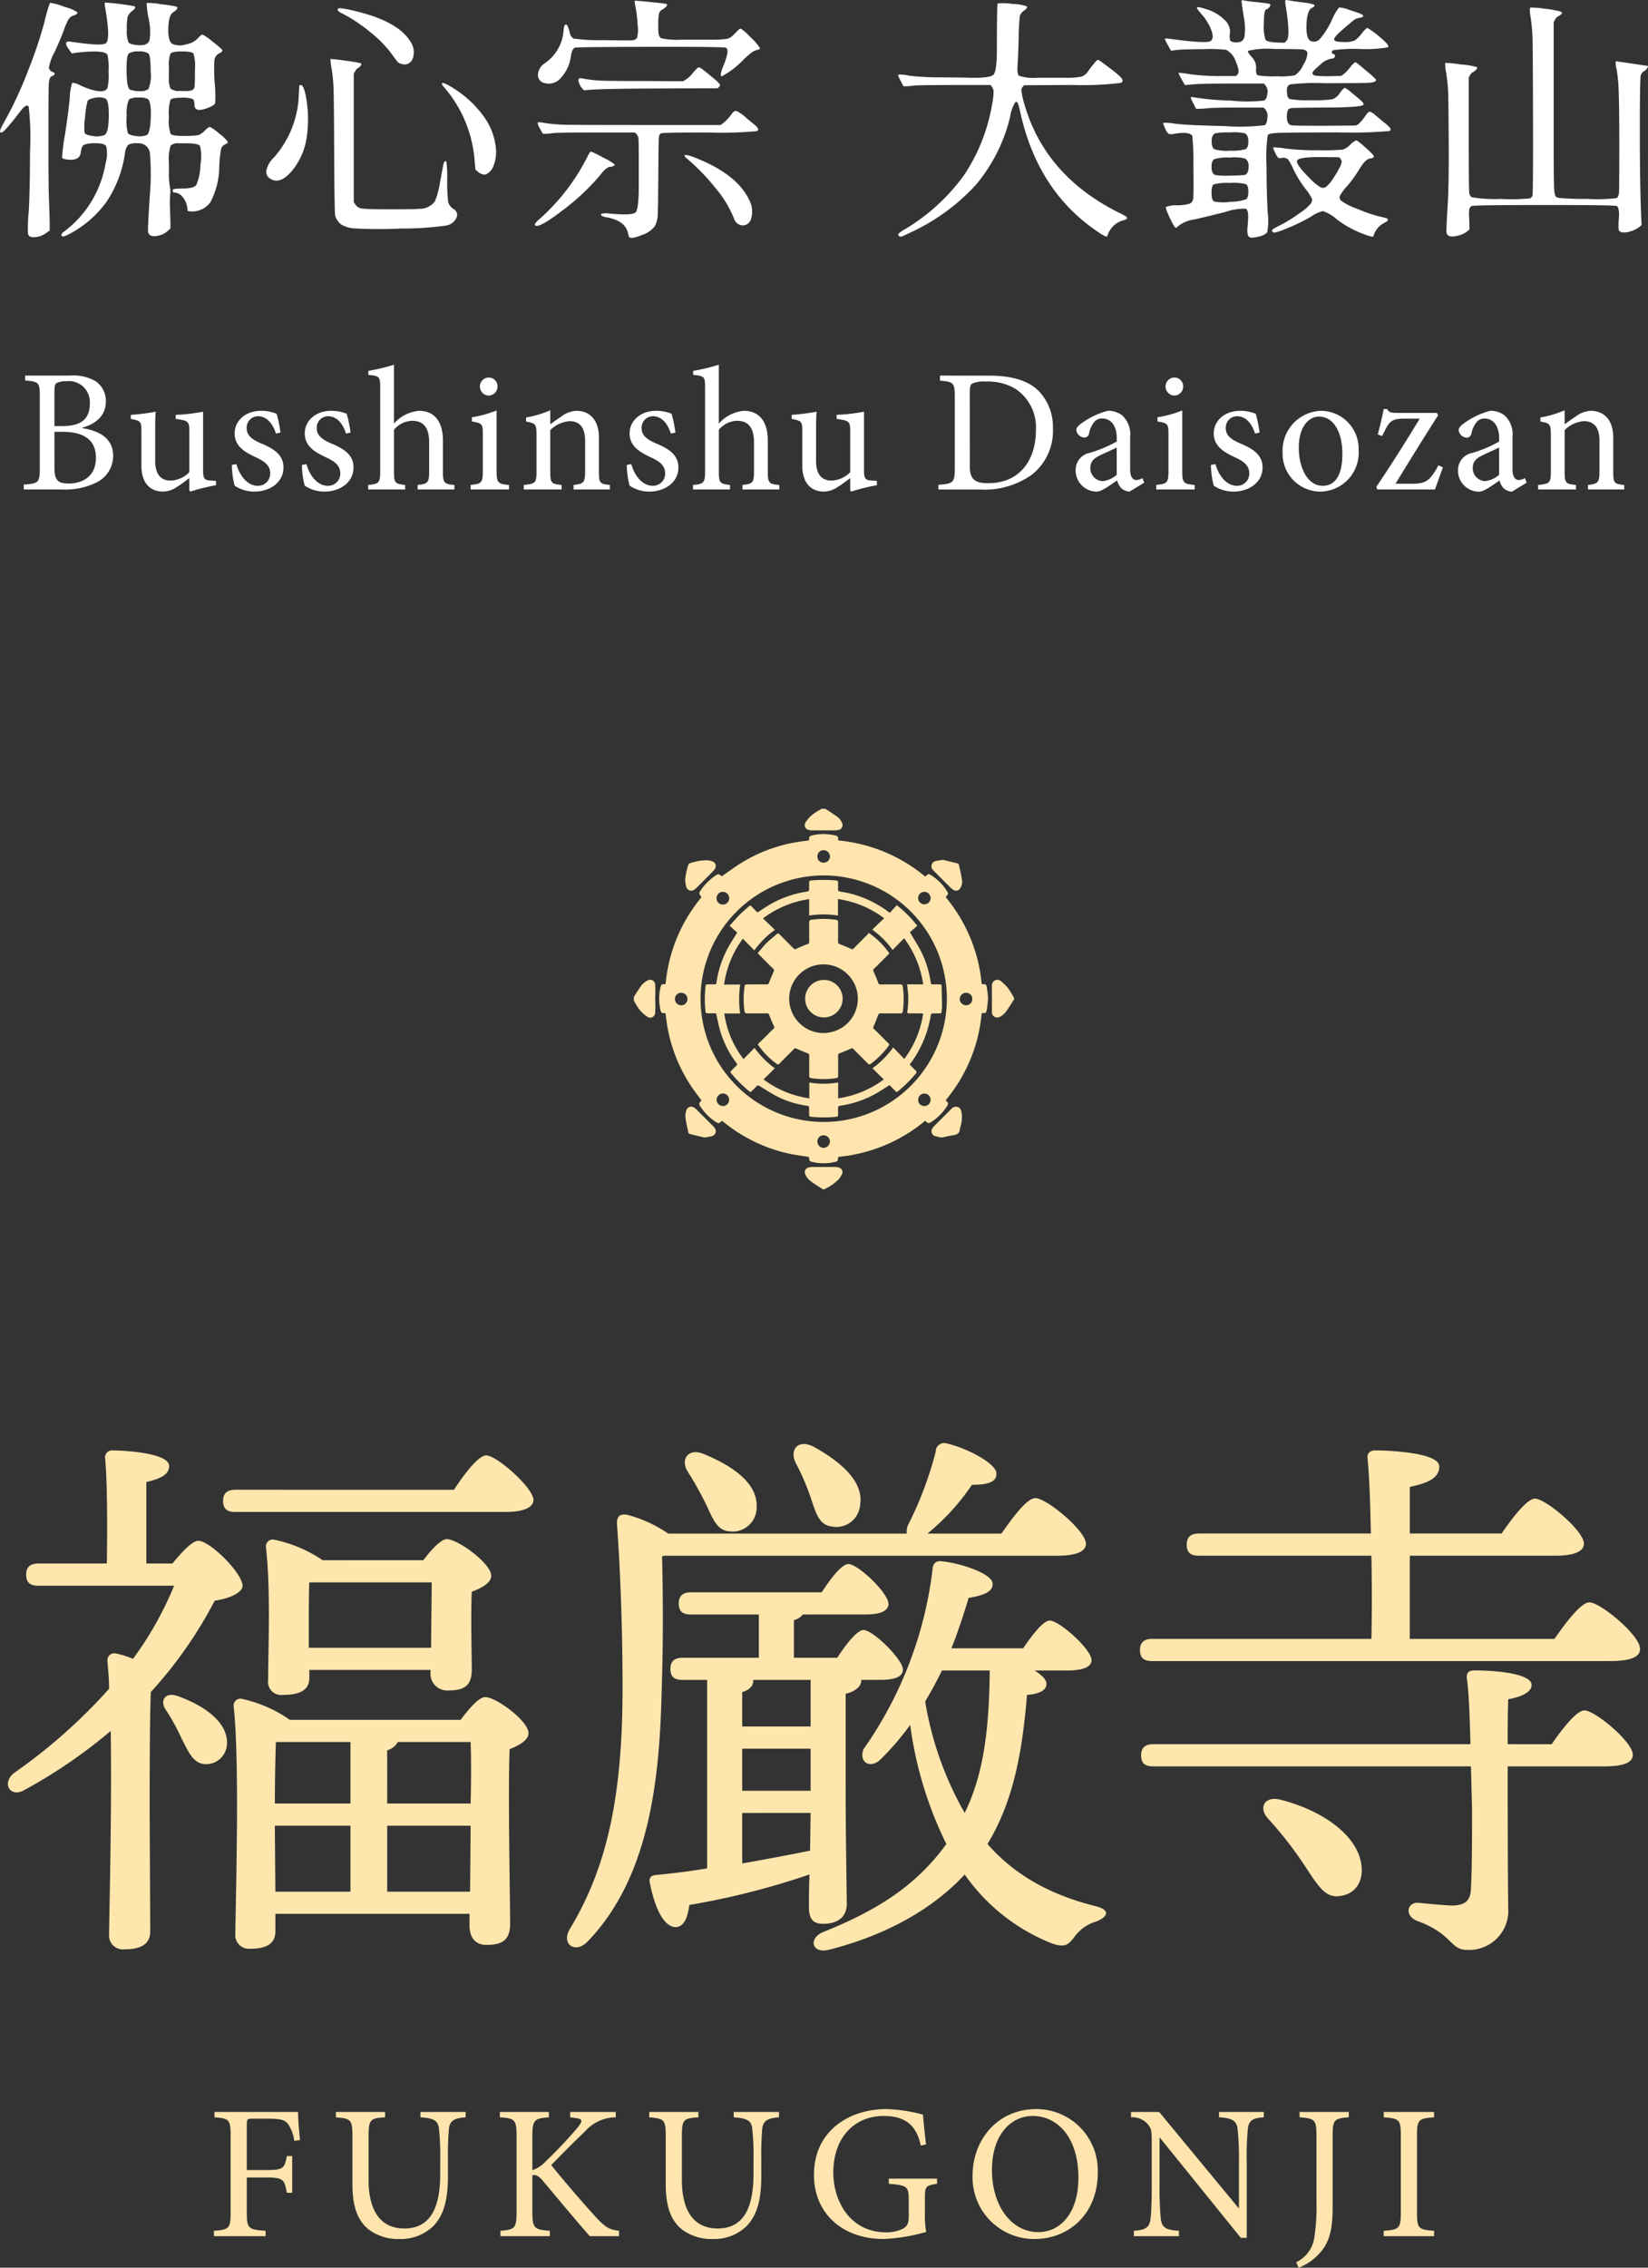
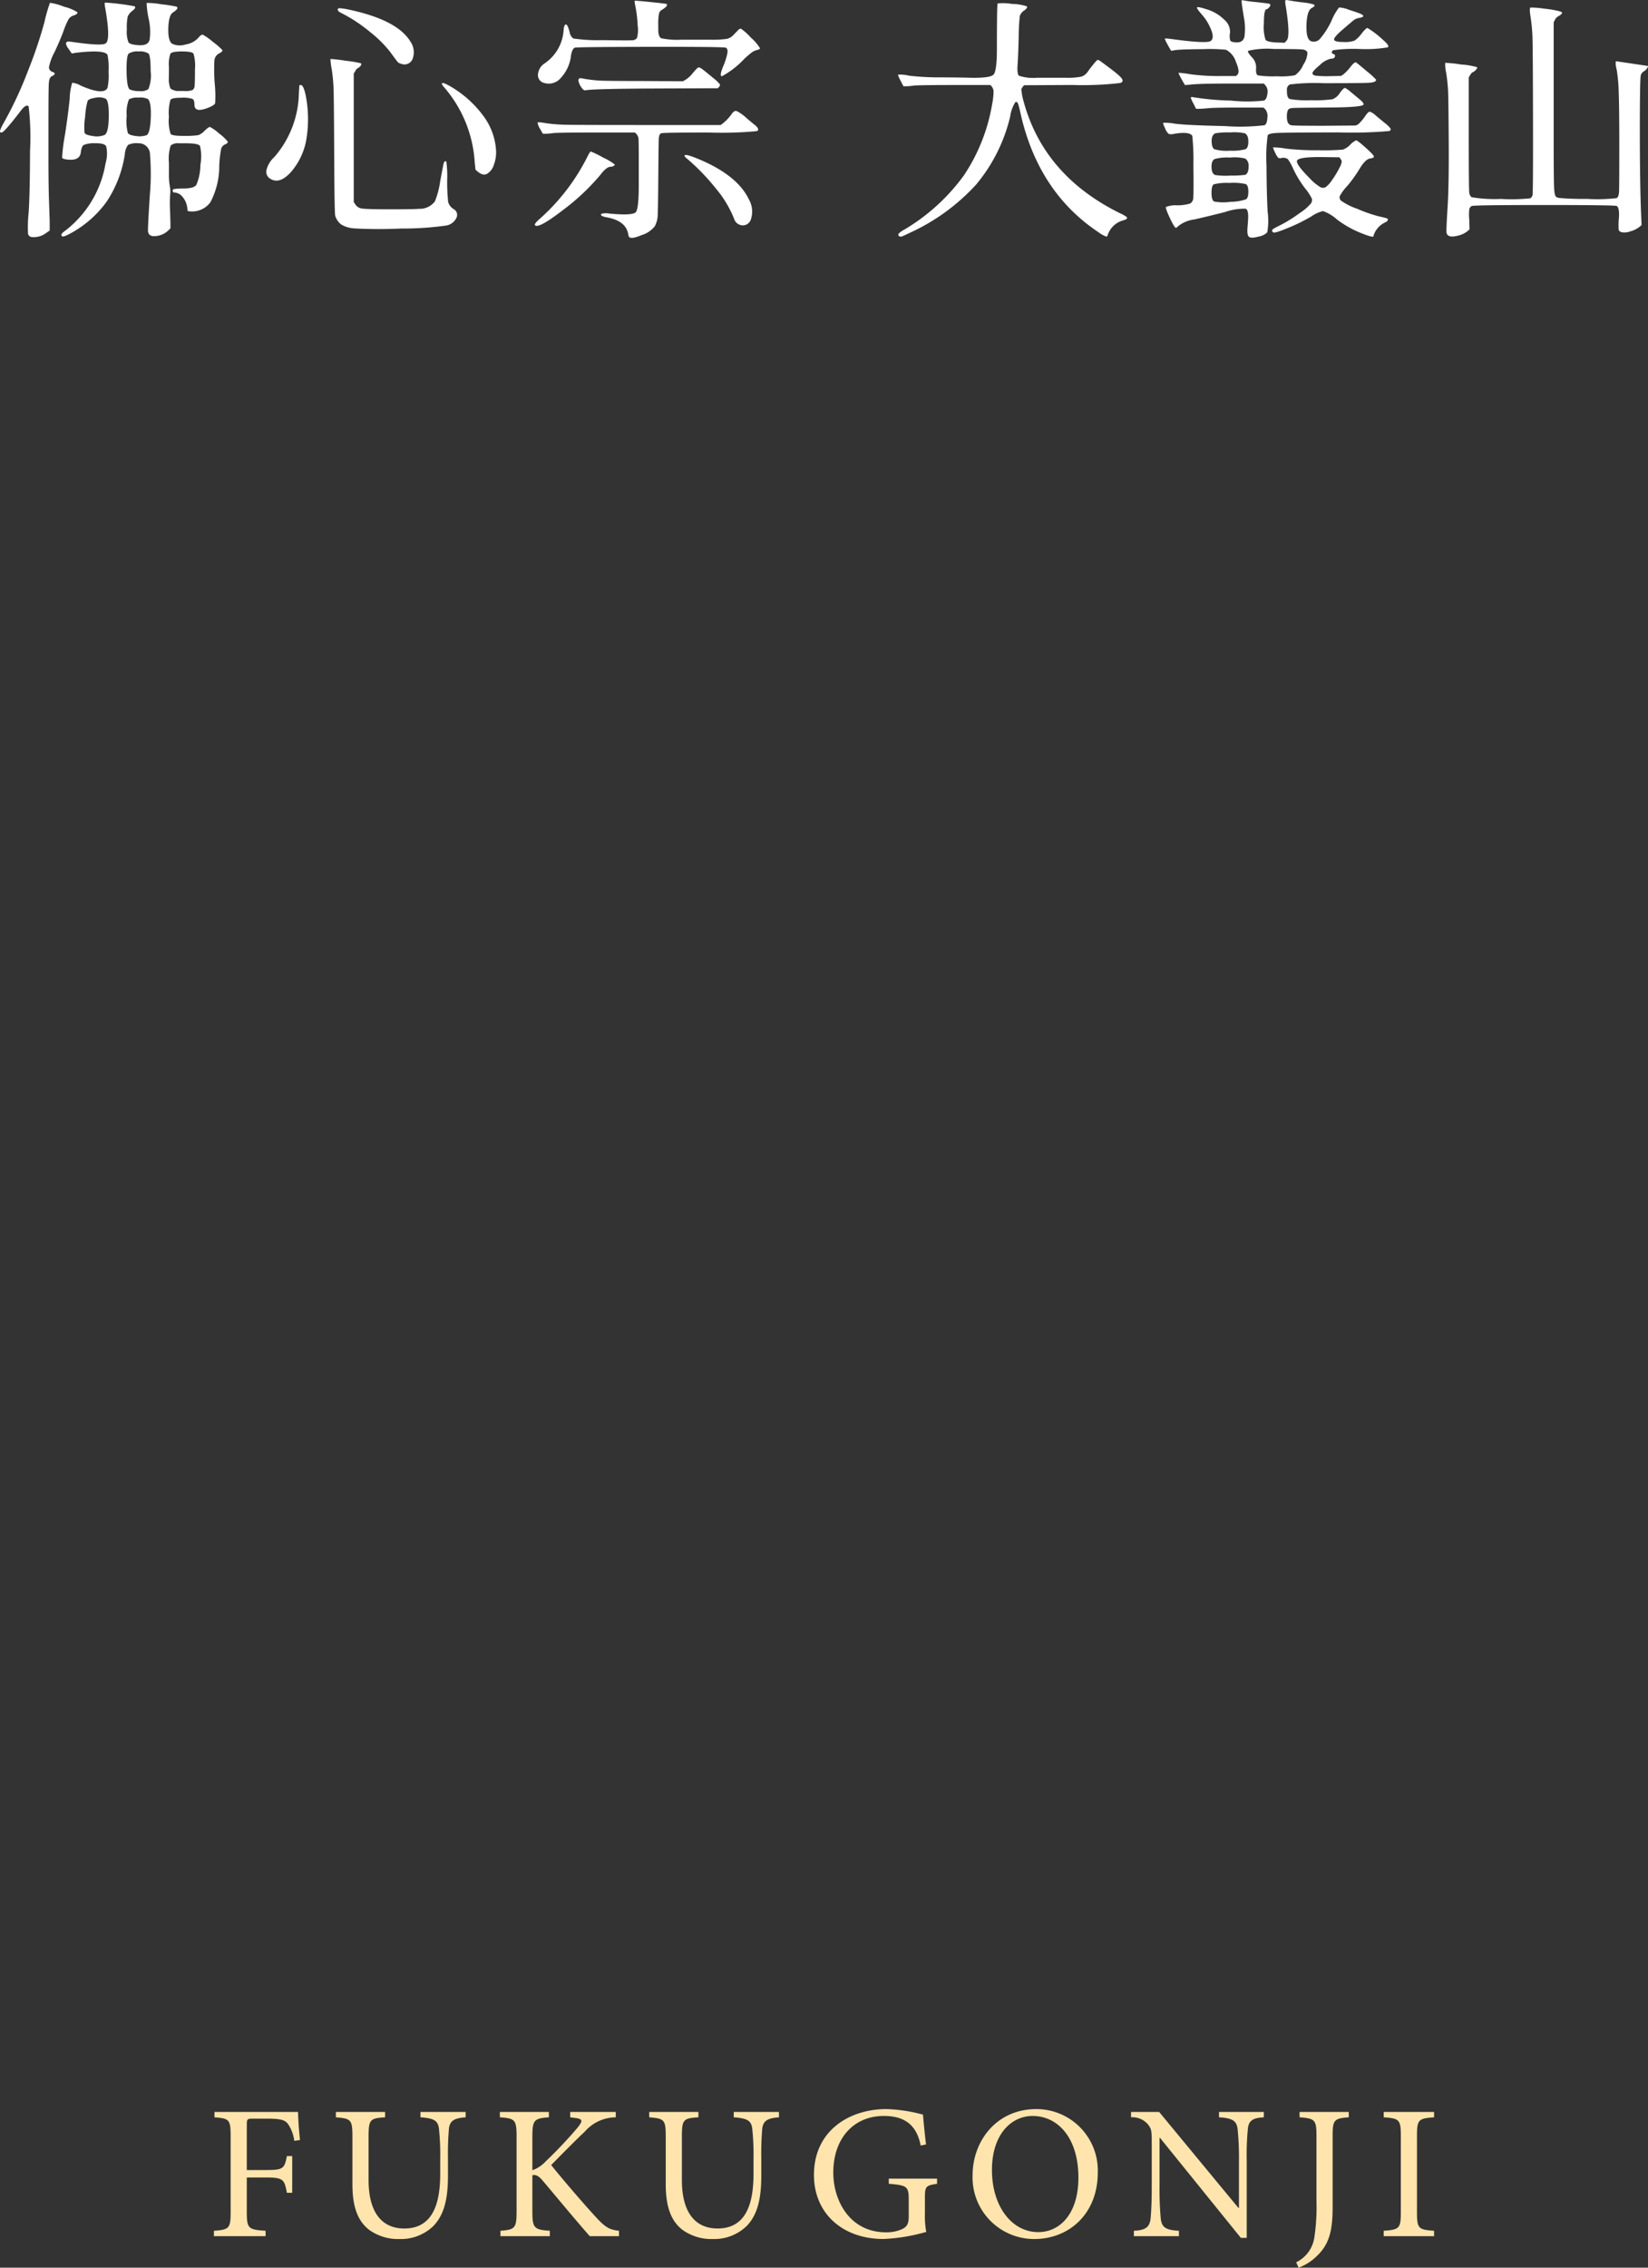
<svg xmlns="http://www.w3.org/2000/svg" width="208" height="286" viewBox="0 0 208 286">
  <rect x="0" y="0" width="208" height="286" fill="#333333" stroke="none" />
  <defs>
    <clipPath id="clip-path">
-       <rect id="長方形_9553" data-name="長方形 9553" width="206" height="64" fill="none" />
-     </clipPath>
+       </clipPath>
    <clipPath id="clip-path-2">
-       <rect id="長方形_9572" data-name="長方形 9572" width="48" height="48" transform="translate(0.088 0.086)" fill="none" />
-     </clipPath>
+       </clipPath>
  </defs>
  <g id="mv_mainTtl" transform="translate(-896 -260)">
    <g id="グループ_24045" data-name="グループ 24045" transform="translate(0 -50)">
      <path id="パス_140586" data-name="パス 140586" d="M1.688-10.437a.353.353,0,0,0,.158.032q.316,0,2.371-2.682.727-.978,1.043-.6a33.722,33.722,0,0,1,.174,5.615Q5.418-2.644,5.26-.31a17.411,17.411,0,0,0-.079,2.682.527.527,0,0,0,.49.41,2.594,2.594,0,0,0,1.865-.568l.379-.252V.794L7.821-2.045q-.063-1.893-.063-5.268v-4.1q0-4.417.047-5.174t.364-.915a.243.243,0,0,1,.095-.032q.537-.315.047-.5a.638.638,0,0,1-.49-.6,6.721,6.721,0,0,1,.711-1.924q.711-1.514,1.122-2.634a10.015,10.015,0,0,1,.632-1.483,1.163,1.163,0,0,1,.68-.5q.458-.142.458-.394a5.518,5.518,0,0,0-1.675-.694,7.444,7.444,0,0,0-1.8-.5,19.656,19.656,0,0,0-.7,2.445,56.635,56.635,0,0,1-2.086,6.167A48.44,48.44,0,0,1,2.1-11.6Q1.5-10.531,1.688-10.437Zm8.156.315A23.936,23.936,0,0,0,9.48-7.25q.047.189.648.252,1.549.189,1.707-.852.095-.789.364-.978a3.341,3.341,0,0,1,1.438-.221q1.17-.032,1.407.379a4.2,4.2,0,0,1-.079,2.145A13.462,13.462,0,0,1,9.812,2.025q-.632.442-.316.662.158.095.885-.284a13.629,13.629,0,0,0,4.71-4.07A14.816,14.816,0,0,0,17.4-7.66a2.157,2.157,0,0,1,.411-1.183,2.383,2.383,0,0,1,1.264-.205,1.413,1.413,0,0,1,1.5,1.4,30.728,30.728,0,0,1-.032,5.268q-.237,3.865-.221,4.275a.839.839,0,0,0,.142.536q.285.347,1.091.189A2.544,2.544,0,0,0,22.9,1.93l.253-.252V1.015q0-.126-.047-1.64a15.489,15.489,0,0,1,.016-1.987,3.009,3.009,0,0,0-.047-1.01,8.619,8.619,0,0,1-.111-1.609V-6.588a5.5,5.5,0,0,1,.221-2.177A1.418,1.418,0,0,1,24.2-9.048h.822q1.644,0,1.865.331a5.9,5.9,0,0,1,.047,2.4A6.467,6.467,0,0,1,26.424-3.8q-.332.457-1.66.457t-1.328.189q0,.315.19.315A1.382,1.382,0,0,1,24.67-2.3a2.565,2.565,0,0,1,.6,1.325l.063.473a2.873,2.873,0,0,0,2.861-1.1,9.746,9.746,0,0,0,1.122-4.637,15.377,15.377,0,0,1,.237-2.1.849.849,0,0,1,.506-.568q.4-.174.316-.363a5.443,5.443,0,0,0-1.059-.994,5.664,5.664,0,0,0-1.154-.836q-.174-.032-.68.457a2.242,2.242,0,0,1-.79.568,11.133,11.133,0,0,1-1.786.095q-1.5.016-1.723-.237a5.217,5.217,0,0,1-.221-2.145,6.194,6.194,0,0,1,.19-2.161q.19-.268,1.359-.268a4,4,0,0,1,1.423.142q.253.142.253.741,0,1.136,1.96.284.569-.252.648-.473a14.954,14.954,0,0,0-.047-2.445,21.74,21.74,0,0,1-.047-2.9,1.1,1.1,0,0,1,.585-.931q.506-.252.411-.442a8.863,8.863,0,0,0-1.185-1.025,7.71,7.71,0,0,0-1.264-.9q-.205-.063-.632.457a2.736,2.736,0,0,1-1.549.773,2.327,2.327,0,0,1-1.675-.079q-.553-.331-.506-1.972t.585-1.987q.79-.5.474-.726a15.758,15.758,0,0,0-1.913-.3,10.155,10.155,0,0,0-1.881-.174,10.875,10.875,0,0,0,.253,1.972,7.581,7.581,0,0,1,.126,2.666q-.19.757-1.328.694t-1.344-.363a3.713,3.713,0,0,1-.205-1.625,6.906,6.906,0,0,1,.111-1.64,1.938,1.938,0,0,1,.632-.741q.522-.426.174-.552a30.087,30.087,0,0,0-3.683-.457q-.079.079.047.741.7,4.038.032,4.417-.537.347-4.394-.221-.885-.158-.443.662l.569.82.6-.095q3.572-.41,3.92.284a8.461,8.461,0,0,1,.126,2.082,7.991,7.991,0,0,1-.126,2.051q-.443,1.01-3.351-.252a2.847,2.847,0,0,0-1.106-.379,6.9,6.9,0,0,0-.316,1.972Q10.255-12.8,9.844-10.121Zm3.509.158q-.948-.126-1.043-.426a8.291,8.291,0,0,1,.079-2A9.3,9.3,0,0,1,12.7-14.38q.142-.284.98-.41a2.1,2.1,0,0,1,1.28.11q.443.237.411,2.287t-.537,2.3A2.66,2.66,0,0,1,13.353-9.963Zm4.679-5.868q-.379-.221-.411-2.24t.269-2.287a2,2,0,0,1,1.249-.268,2.017,2.017,0,0,1,1.233.252q.285.252.285,2.24a4.576,4.576,0,0,1-.285,2.256,1.643,1.643,0,0,1-1.122.252A3.023,3.023,0,0,1,18.031-15.831Zm-.253,5.489a6.242,6.242,0,0,1-.142-2.177,4.539,4.539,0,0,1,.285-2.066,2.17,2.17,0,0,1,1.185-.221,2.3,2.3,0,0,1,1.2.174q.443.379.364,2.382t-.553,2.193a2.789,2.789,0,0,1-1.312.095Q17.968-10.058,17.779-10.342ZM23.026-16.4a2.538,2.538,0,0,1-.079-.694q.016-.284.016-1.625a3.925,3.925,0,0,1,.19-1.625q.19-.284,1.454-.284t1.454.268a5.3,5.3,0,0,1,.19,1.972q0,1.7-.047,2.1a.665.665,0,0,1-.253.521,2.364,2.364,0,0,1-1,.126h-.948a1.34,1.34,0,0,1-.49-.126,1.588,1.588,0,0,1-.348-.174A1.587,1.587,0,0,1,23.026-16.4ZM36.27-7.313a3.261,3.261,0,0,0-1,1.656,1.019,1.019,0,0,0,.553,1.12q1.138.662,2.529-.868a8.477,8.477,0,0,0,1.928-3.959,15.589,15.589,0,0,0-.063-5.773q-.285-1.293-.632-1.262l-.158.032-.063,1.041A12.608,12.608,0,0,1,36.27-7.313ZM43.351-19.68a7.871,7.871,0,0,0,.158,1.278,20.916,20.916,0,0,1,.237,2.6q.047,1.42.079,8.455T43.952.1a2.211,2.211,0,0,0,.743,1.088,3.628,3.628,0,0,0,1.66.5,57.223,57.223,0,0,0,5.911.016,38.843,38.843,0,0,0,5.706-.379A1.743,1.743,0,0,0,59.236.384a.828.828,0,0,0-.316-1.12,1.532,1.532,0,0,1-.711-.9,23.766,23.766,0,0,1-.126-2.792,13.274,13.274,0,0,0-.111-2.334.734.734,0,0,0-.142-.016q-.126.032-.19.268T57.2-4.253a10.7,10.7,0,0,1-.664,2.524,2.354,2.354,0,0,1-1.992.946q-.664.063-3.6.063T47.366-.815a1.142,1.142,0,0,1-.885-.536l-.19-.284V-17.85l.19-.284a.705.705,0,0,1,.285-.363,1.161,1.161,0,0,0,.3-.221.637.637,0,0,0,.174-.252.143.143,0,0,0-.063-.174,16.286,16.286,0,0,0-1.928-.315A18.414,18.414,0,0,0,43.351-19.68Zm1.138-6.4q-.221,0-.221.189t.443.41A19.309,19.309,0,0,1,48.33-23.1a15.006,15.006,0,0,1,2.576,2.555q.79,1.088.933,1.246a.786.786,0,0,0,.427.221,1.1,1.1,0,0,0,1.47-.662,2.358,2.358,0,0,0-.3-2.145q-1.675-2.745-7.84-4.038A9.084,9.084,0,0,0,44.489-26.084Zm12.929,9.559a1.132,1.132,0,0,0,.253.379,15.93,15.93,0,0,1,3.888,9.5l.095.915q.822.82,1.391.568A1.919,1.919,0,0,0,63.962-6.3a4.455,4.455,0,0,0,.285-1.924A8.121,8.121,0,0,0,62.6-12.566a13.756,13.756,0,0,0-4.141-3.675Q57.356-16.872,57.419-16.525ZM69.177,1.3q.443.442,3.477-1.893A28.167,28.167,0,0,0,77.4-5.042q.79-1.041,1.3-1.041a.75.75,0,0,0,.364-.095q.174-.095.174-.189a6.892,6.892,0,0,0-1.454-.868,12.509,12.509,0,0,0-1.565-.773q-.111,0-.458.694A26.137,26.137,0,0,1,69.841.416Q69.019,1.11,69.177,1.3ZM70.6-11.572q-1.075-.189-1.106-.079a1.968,1.968,0,0,0,.285.741l.379.662h.253a8.244,8.244,0,0,0,1.138-.095q1.075-.063,5.5-.063h4.71a1.167,1.167,0,0,1,.458.662q.047.315.047,2.555v3.439q0,2.9-.364,3.376t-3.367.189a2.236,2.236,0,0,0-.98.032q-.221.221.379.379a.243.243,0,0,0,.095.032q2.624.41,2.908,2.177a1.1,1.1,0,0,0,.095.315q.253.347,1.612-.221A3.3,3.3,0,0,0,84.3,1.394,3.207,3.207,0,0,0,84.651.084q.047-.741.079-4.953t.063-4.779q.032-.568.316-.662t5.943-.095a47.414,47.414,0,0,0,6.1-.174q.443-.174-.19-.741-.063-.032-1.075-.883a5.261,5.261,0,0,0-1.28-.915q-.269-.063-.553.284A5.694,5.694,0,0,1,92.6-11.351H82.612q-7.966,0-9.452-.032A21,21,0,0,1,70.6-11.572Zm-.19-7.571a1.836,1.836,0,0,0-.869,1.435,1.007,1.007,0,0,0,.806,1.057,1.969,1.969,0,0,0,2.086-.647A4.9,4.9,0,0,0,73.7-20.027q.126-.883.474-1.073.221-.095,9.515-.11t9.563.11q.269.126.205.647a8.1,8.1,0,0,1-.553,1.735q-.49,1.215-.142,1.215A11.163,11.163,0,0,0,95.6-19.711a12.61,12.61,0,0,1,.964-.82,1.922,1.922,0,0,1,.648-.284q.379-.095.348-.221a5.423,5.423,0,0,0-1.138-1.325A7.282,7.282,0,0,0,95.162-23.5q-.158-.032-.411.237t-.6.615a1.578,1.578,0,0,1-.822.442,13.524,13.524,0,0,1-2.055.095H87.639a9.909,9.909,0,0,1-2.513-.174q-.427-.174-.4-1.246V-24a6.4,6.4,0,0,1,.095-1.4.7.7,0,0,1,.332-.457,2.712,2.712,0,0,0,.506-.363q.269-.237.111-.394-.221-.063-2.086-.252t-1.928-.158q-.063.032.111.852a15.332,15.332,0,0,1,.253,2.208,4.133,4.133,0,0,1-.079,1.64.754.754,0,0,1-.632.284q-.474.032-3.73-.016a21.377,21.377,0,0,1-3.667-.205,1.163,1.163,0,0,1-.474-.82.242.242,0,0,1-.032-.095q-.221-.852-.443-.852t-.285.694A5.451,5.451,0,0,1,70.41-19.144Zm4.236,2.208a2.224,2.224,0,0,0,.632,1.136.31.31,0,0,0,.285.063q1.106-.189,8.978-.221l7.682-.032q.379-.315.269-.5a4.707,4.707,0,0,0-.806-.773q-.7-.584-1.2-.978t-.664-.379q-.158.016-.759.741a3.533,3.533,0,0,1-1.233,1.01L82.644-16.9q-4.046,0-5.169-.047a17.042,17.042,0,0,1-2.45-.3Q74.646-17.314,74.646-16.935Zm13.4,9.5a.7.7,0,0,0,.221.252,27.282,27.282,0,0,1,3.762,3.88A13.8,13.8,0,0,1,94.309.51a1.152,1.152,0,0,0,.632.694A1.066,1.066,0,0,0,96.427.51a3.072,3.072,0,0,0-.253-2.461q-1.517-3.186-6.765-5.268Q87.955-7.787,88.05-7.44Zm28.385-10.127a4.777,4.777,0,0,0-1.423-.142q-.063.079.285.741l.379.726h.285a7.444,7.444,0,0,0,1.075-.095q1.012-.063,5.216-.063h4.394a1.248,1.248,0,0,1,.4.71A7.84,7.84,0,0,1,126.867-14a22.974,22.974,0,0,1-3.572,9.007,25.083,25.083,0,0,1-7.4,6.767,3.523,3.523,0,0,0-.806.552.22.22,0,0,0,.016.331.472.472,0,0,0,.316.063q.126-.032,1.106-.5a25.829,25.829,0,0,0,8.314-6.057,20.873,20.873,0,0,0,4.3-8.581,4.468,4.468,0,0,1,.664-1.83.29.29,0,0,1,.205.016q.142.047.4,1.246Q132.62-2.928,140.3,2.182a3.623,3.623,0,0,0,1.012.552.491.491,0,0,0,.126-.174A2.849,2.849,0,0,1,143.431.668q.664-.189.379-.442a4.863,4.863,0,0,0-.854-.473q-9.8-4.858-12.234-14.512a8.252,8.252,0,0,1-.174-1.12,1.561,1.561,0,0,1,.364-.489l6.1-.032a40.291,40.291,0,0,0,6.022-.252q.68-.221-.205-.978-.348-.347-2.244-1.735-.348-.252-.443-.189a3.968,3.968,0,0,0-.474.521q-.379.457-.727.946a1.572,1.572,0,0,1-.806.631,8.632,8.632,0,0,1-2.007.142h-3.541a5.79,5.79,0,0,1-2.339-.252q-.253-.252-.174-1.341t.142-3.47a26.464,26.464,0,0,1,.142-2.729,1.382,1.382,0,0,1,.616-.726q.411-.347.269-.489a6.329,6.329,0,0,0-1.865-.3,6.778,6.778,0,0,0-1.818-.063q-.095.095-.095,5.742,0,2.776-.427,3.234t-3.019.394q-.98-.032-3.588-.047A33.283,33.283,0,0,1,116.435-17.566Zm33.571,6.057a6.812,6.812,0,0,0-1.533-.126q-.079.063.221.694a1.808,1.808,0,0,0,.458.71,1.38,1.38,0,0,0,.7-.016q1.9-.315,2.276.252a29.293,29.293,0,0,1,.142,3.659q.047,3.533-.016,4.133a.848.848,0,0,1-.411.757,5.794,5.794,0,0,1-1.644.221,3.264,3.264,0,0,0-1.391.205q-.095.142.49,1.388t.775,1.246q.063,0,.285-.221a4.1,4.1,0,0,1,2.023-.836q1.612-.363,3.857-.931A7.669,7.669,0,0,1,158.857-.8q.379.142.316,1.309,0,.126-.079,1.088t.205,1.167q.284.205,1.2-.047a1.975,1.975,0,0,0,1.091-.536,8.576,8.576,0,0,0,.047-2.6q-.126-2.319-.142-5.789a20.372,20.372,0,0,1,.142-3.786q0-.315,1.328-.363t7.571-.063a54.615,54.615,0,0,0,6.48-.174q.237-.158.095-.363a4.585,4.585,0,0,0-.743-.694q-.6-.489-1.106-.915a2.062,2.062,0,0,0-.7-.457q-.19-.032-.443.315t-.411.568a6.608,6.608,0,0,1-.632.694l-.316.158-4.046.032q-3.446,0-3.936-.047a.643.643,0,0,1-.616-.426,1.935,1.935,0,0,1-.095-.71,2.052,2.052,0,0,1,.111-.757q.111-.268.6-.3t4.694-.063q4.2-.032,4.268-.379.063-.189-.49-.647L172.15-15.5a3.658,3.658,0,0,0-.727-.521q-.174-.063-.664.615a1.985,1.985,0,0,1-.917.8,15.43,15.43,0,0,1-2.719.126,12.887,12.887,0,0,1-2.671-.142q-.379-.142-.379-.931v-.189a.7.7,0,0,1,.379-.726,26.464,26.464,0,0,1,4.268-.158h.885q4.2,0,4.963-.063t.759-.379a9.1,9.1,0,0,0-1.091-.994q-1.091-.931-1.438-1.183-.19-.095-.711.568a5.314,5.314,0,0,1-.9.946l-.285.189-1.549.032a12.923,12.923,0,0,1-1.66-.063q-.364-.063-.4-.3t.933-1.041a2.862,2.862,0,0,1,1.391-.8q.427,0,.506-.252t-.142-.315q-.443-.158-.095-.5a18.667,18.667,0,0,1,3.367-.158,16.8,16.8,0,0,0,3.541-.205q.3-.174-.616-.962a11.426,11.426,0,0,0-1.944-1.483q-.174,0-.743.71a3.725,3.725,0,0,1-.885.883,3.539,3.539,0,0,1-1.407.174q-1.091,0-1.17-.284t1-1.215q1.075-.931,1.407-1.2a1.52,1.52,0,0,1,.711-.331q1.012-.158.19-.536-.379-.158-1.454-.5a3.534,3.534,0,0,0-1.233-.284,6.814,6.814,0,0,0-.933,1.625,9.823,9.823,0,0,1-1.391,2.224,1.047,1.047,0,0,1-1.233.394q-.616-.268-.553-2.066t.664-2.114q.6-.315.19-.457a6.217,6.217,0,0,0-1.233-.237q-.822-.095-1.3-.174t-.743-.126q-.269-.047-.269.158a5.1,5.1,0,0,0,.095.741q.6,3.786.063,4.227l-.221.252-1.012-.032q-1.2-.063-1.407-.347a5.4,5.4,0,0,1-.205-2.066q0-1.782.348-1.782.095,0,.285-.205a.572.572,0,0,0,.19-.331q0-.126-.237-.174t-1.66-.205a13.228,13.228,0,0,1-1.581-.221q-.158-.063-.158.158t.269,1.893a7.593,7.593,0,0,1,.095,2.524q-.174.852-1.217.726-.474-.032-.585-.237a2.135,2.135,0,0,1-.016-.994,2.034,2.034,0,0,0-.759-1.64,5.224,5.224,0,0,0-2.118-1.262q-1.264-.41-1.3-.252t.664.946a6.314,6.314,0,0,1,1.122,1.861q.427,1.073-.063,1.42t-4.726-.221l-.506-.063a3.361,3.361,0,0,0-.379-.032h-.158q-.063.032.269.647t.522.9l.6-.095q.822-.095,3.43-.11a20.259,20.259,0,0,1,2.893.079,2.59,2.59,0,0,1,1.249,1.53q.553,1.278.174,1.625l-.158.158h-1.833a27.433,27.433,0,0,1-3.9-.221,12.239,12.239,0,0,0-1.517-.189q-.047.032.285.647t.522.9l.759-.063q1.075-.126,4.963-.126h4.236l.158.189a1.2,1.2,0,0,1,.285,1.041q-.063.726-.427.915a19.421,19.421,0,0,1-4.2,0,34.13,34.13,0,0,1-4.852-.442q-.19-.032-.19.095a3.637,3.637,0,0,0,.316.694l.348.694h.285q.443,0,1.249-.079t3.809-.079H161.1l.19.158a1.342,1.342,0,0,1,.316,1.088q-.032.773-.348.978a26.059,26.059,0,0,1-5.042.11Q151.491-11.32,150.005-11.509Zm4.9,9.811q-.348-.158-.348-1.088t.285-1.088a6.655,6.655,0,0,1,1.992-.174,6.958,6.958,0,0,1,2.039.142q.332.158.332.946t-.3.978a6.327,6.327,0,0,1-1.96.315A6.223,6.223,0,0,1,154.905-1.7Zm.126-3.344q-.443-.158-.474-.962t.379-1.057a6.069,6.069,0,0,1,1.944-.189,5.715,5.715,0,0,1,1.944.126,1.131,1.131,0,0,1,.411,1.041q0,.789-.411,1.01a13.158,13.158,0,0,1-1.865.095A9.113,9.113,0,0,1,155.032-5.042Zm-.095-3.249q-.348-.189-.364-.994t.458-1.025a9.345,9.345,0,0,1,1.881-.11,6.362,6.362,0,0,1,1.849.11q.443.221.443,1.025t-.348.978a6.308,6.308,0,0,1-1.96.189A5.568,5.568,0,0,1,154.937-8.291Zm4.268-12.43a10.857,10.857,0,0,1,3.288-.221q3.066,0,3.572.063t.6.41a2.849,2.849,0,0,1-.522,1.5,3.036,3.036,0,0,1-1.059,1.341,9.633,9.633,0,0,1-2.276.126,12.8,12.8,0,0,1-2.371-.11q-.316-.11-.253-.883a1.837,1.837,0,0,0-.553-1.435Q159.015-20.595,159.2-20.721Zm3.161,22.462a.448.448,0,0,0-.174.205q-.016.079.142.237t1.9-.568a22.505,22.505,0,0,0,2.892-1.42,4.285,4.285,0,0,1,1.5-.694A5.168,5.168,0,0,1,170.379.558a13.078,13.078,0,0,0,2.972,1.688q1.565.631,1.628.442A2.72,2.72,0,0,1,176.433.952q.379-.189.379-.331a.191.191,0,0,0-.095-.189q-.095-.047-1.059-.268a18.821,18.821,0,0,1-2.75-.962,7.771,7.771,0,0,1-2.023-1.025.57.57,0,0,1-.142-.568,6.009,6.009,0,0,1,.933-1.262,16.448,16.448,0,0,0,1.565-2.177q.727-1.2,1.3-1.293.506-.063.506-.252T174-8.5q-1.043-.931-1.2-.915a2.323,2.323,0,0,0-.743.552,2.417,2.417,0,0,1-.933.615,27.883,27.883,0,0,1-3.019.079,32.676,32.676,0,0,1-4.173-.205,9.142,9.142,0,0,0-1.581-.158q-.079.047.221.647a2.6,2.6,0,0,0,.411.678.644.644,0,0,0,.458,0,1.012,1.012,0,0,1,.759.174,7.069,7.069,0,0,1,.711,1.309,13.613,13.613,0,0,0,1.407,2.3,7.154,7.154,0,0,1,.9,1.357.761.761,0,0,1-.111.6,6.342,6.342,0,0,1-1.438,1.23,17.623,17.623,0,0,1-2.039,1.309q-.79.41-.948.489T162.366,1.741ZM166.981-4.6q-1.834-1.83-1.628-2.271t2.924-.442l2.4.032a1.478,1.478,0,0,1,.316.5,2.259,2.259,0,0,1-.316.868,10.534,10.534,0,0,1-.9,1.483,3.491,3.491,0,0,1-.838.931.725.725,0,0,1-.7-.047A6.087,6.087,0,0,1,166.981-4.6ZM186.01-18.986a14.112,14.112,0,0,0-1.96-.205,4.906,4.906,0,0,0,.126,1.293,21.91,21.91,0,0,1,.237,2.319q.047,1.073.079,6.42t-.142,8.139q-.174,2.792-.142,3.171.063.82,1.486.442a2.9,2.9,0,0,0,1.423-.789L187.085.6a6.3,6.3,0,0,1,0-1.309.582.582,0,0,1,.316-.426q.253-.126,9.183-.126t9.12.126q.348.221.269,1.483a9.477,9.477,0,0,0-.032,1.5q.047.237.411.331a2.183,2.183,0,0,0,1.091-.126,3.19,3.19,0,0,0,1.138-.568l.253-.221-.063-1.388q-.158-3.943-.158-10.568t.126-6.956a.872.872,0,0,1,.379-.473,1.183,1.183,0,0,0,.411-.379q.158-.237.095-.3l-3.825-.568q-.19-.063-.237.047a3.375,3.375,0,0,0,.126.978,19.44,19.44,0,0,1,.253,2.713q.079,1.846.079,6.925t-.032,5.757q-.032.678-.316.82a21.27,21.27,0,0,1-3.73.095,35.184,35.184,0,0,1-3.6-.126.616.616,0,0,0-.221-.079q-.285-.095-.332-1.246T197.738-8.7V-24.317l.158-.284a.936.936,0,0,1,.379-.442q.822-.442.332-.615a11.907,11.907,0,0,0-2.055-.363,10.415,10.415,0,0,0-1.739-.142q-.174.047.016,1.23a21.419,21.419,0,0,1,.237,2.7q.047,1.514.063,10.489T195.067-2.5a.659.659,0,0,1-.285.394,22.609,22.609,0,0,1-3.7.079,17.537,17.537,0,0,1-3.714-.221.879.879,0,0,1-.285-.584q-.063-.41-.063-7.224v-7.287l.158-.284q.221-.347.348-.379a1.058,1.058,0,0,0,.379-.284q.253-.252.142-.363A9.477,9.477,0,0,0,186.01-18.986Z" transform="translate(894.357 337.118)" fill="#fff" />
-       <path id="パス_140587" data-name="パス 140587" d="M8.183-7.73c1.232-.331,2.97-1.193,2.97-3.293a3.006,3.006,0,0,0-1.232-2.519,5.489,5.489,0,0,0-3.3-.751H.968v.619c1.76.133,1.848.265,1.848,2.1V-2.67C2.816-.813,2.684-.681.792-.548V.071H5.653A8.926,8.926,0,0,0,9.965-.813,3.75,3.75,0,0,0,12.077-4.15c0-2.21-1.716-3.182-3.894-3.514Zm-3.52-.2v-4.331c0-.729.088-.972.286-1.1A2.823,2.823,0,0,1,6.2-13.587a2.644,2.644,0,0,1,2.926,2.829C9.129-8.9,8.117-7.929,5.7-7.929Zm0,.729H5.675C8.359-7.2,9.9-6.205,9.9-3.929c0,2.3-1.606,3.227-3.41,3.249-1.408,0-1.826-.42-1.826-2.011ZM25.055-1.012l-.616-.044c-.836-.044-1.012-.2-1.012-1.3V-9.741a23.3,23.3,0,0,1-3.454.4v.508c1.584.221,1.716.309,1.716,1.569v5.149a3.411,3.411,0,0,1-2.376,1.061c-.99,0-1.936-.53-1.936-2.5V-6.515c0-1.5,0-2.541.066-3.227a26.041,26.041,0,0,1-3.146.4v.508c1.254.243,1.342.331,1.342,1.547v4.331C15.64-.57,16.894.336,18.368.336a3.131,3.131,0,0,0,1.694-.552c.616-.376,1.122-.773,1.628-1.149V.2l.132.133a24.543,24.543,0,0,1,3.234-.8Zm8.139-6.1a16.674,16.674,0,0,0-.484-2.365,5.1,5.1,0,0,0-1.958-.376c-2.024,0-3.344,1.3-3.344,2.851,0,1.7,1.43,2.431,2.75,3.05,1.1.508,1.738,1.039,1.738,2.011A1.538,1.538,0,0,1,30.334-.393c-1.32,0-2.31-1.282-2.706-2.74l-.572.11a10.465,10.465,0,0,0,.352,2.608,4.4,4.4,0,0,0,2.53.751c1.76,0,3.63-1.039,3.63-3.05,0-1.525-1.122-2.32-2.772-3.006-.99-.42-1.87-.928-1.87-1.923a1.439,1.439,0,0,1,1.43-1.525c1.078,0,1.848.884,2.266,2.188Zm8.843,0a16.675,16.675,0,0,0-.484-2.365A5.1,5.1,0,0,0,39.6-9.852c-2.024,0-3.344,1.3-3.344,2.851,0,1.7,1.43,2.431,2.75,3.05,1.1.508,1.738,1.039,1.738,2.011A1.538,1.538,0,0,1,39.177-.393c-1.32,0-2.31-1.282-2.706-2.74l-.572.11a10.465,10.465,0,0,0,.352,2.608,4.4,4.4,0,0,0,2.53.751c1.76,0,3.63-1.039,3.63-3.05,0-1.525-1.122-2.32-2.772-3.006-.99-.42-1.87-.928-1.87-1.923A1.439,1.439,0,0,1,39.2-9.167c1.078,0,1.848.884,2.266,2.188ZM55.147.071V-.5c-1.3-.11-1.452-.243-1.452-1.7V-6.073c0-2.652-1.254-3.779-3.036-3.779a4.8,4.8,0,0,0-3.146,1.613v-7.425a24,24,0,0,1-3.234.773v.508c1.452.133,1.5.243,1.5,1.635V-2.205c0,1.459-.2,1.591-1.518,1.7V.071h4.663V-.5c-1.3-.133-1.408-.287-1.408-1.7v-5.26A3.1,3.1,0,0,1,49.8-8.592c1.474,0,2.156.906,2.156,2.718v3.669c0,1.436-.176,1.569-1.452,1.7V.071Zm4.311-11.845A1.129,1.129,0,0,0,60.58-12.9a1.1,1.1,0,0,0-1.1-1.149A1.134,1.134,0,0,0,58.359-12.9,1.155,1.155,0,0,0,59.458-11.774ZM62.032.071V-.5C60.624-.636,60.47-.769,60.47-2.272V-9.9a13.822,13.822,0,0,1-3.124.862v.53c1.32.221,1.386.309,1.386,1.68v4.552c0,1.5-.154,1.635-1.54,1.768V.071Zm12.736,0V-.5c-1.276-.133-1.386-.221-1.386-1.724V-6.493c0-2.122-1.1-3.359-2.838-3.359a3.363,3.363,0,0,0-1.826.663c-.55.376-1.034.707-1.474,1.039V-9.918a13.184,13.184,0,0,1-3.058.906V-8.5c1.188.221,1.32.287,1.32,1.7v4.575C65.508-.769,65.4-.658,63.9-.5V.071h4.773V-.5c-1.3-.133-1.43-.221-1.43-1.724V-7.421a3.928,3.928,0,0,1,2.4-1.127c1.474,0,2,.994,2,2.519v3.691c0,1.525-.154,1.7-1.452,1.834V.071Zm8.271-7.182a16.674,16.674,0,0,0-.484-2.365A5.1,5.1,0,0,0,80.6-9.852c-2.024,0-3.344,1.3-3.344,2.851,0,1.7,1.43,2.431,2.75,3.05,1.1.508,1.738,1.039,1.738,2.011A1.538,1.538,0,0,1,80.18-.393c-1.32,0-2.31-1.282-2.706-2.74l-.572.11a10.464,10.464,0,0,0,.352,2.608,4.4,4.4,0,0,0,2.53.751c1.76,0,3.63-1.039,3.63-3.05,0-1.525-1.122-2.32-2.772-3.006-.99-.42-1.87-.928-1.87-1.923A1.439,1.439,0,0,1,80.2-9.167c1.078,0,1.848.884,2.266,2.188ZM96.15.071V-.5c-1.3-.11-1.452-.243-1.452-1.7V-6.073c0-2.652-1.254-3.779-3.036-3.779a4.8,4.8,0,0,0-3.146,1.613v-7.425a24,24,0,0,1-3.234.773v.508c1.452.133,1.5.243,1.5,1.635V-2.205c0,1.459-.2,1.591-1.518,1.7V.071h4.663V-.5c-1.3-.133-1.408-.287-1.408-1.7v-5.26A3.1,3.1,0,0,1,90.8-8.592c1.474,0,2.156.906,2.156,2.718v3.669c0,1.436-.176,1.569-1.452,1.7V.071Zm12.318-1.083-.616-.044c-.836-.044-1.012-.2-1.012-1.3V-9.741a23.3,23.3,0,0,1-3.454.4v.508c1.584.221,1.716.309,1.716,1.569v5.149a3.411,3.411,0,0,1-2.376,1.061c-.99,0-1.936-.53-1.936-2.5V-6.515c0-1.5,0-2.541.066-3.227a26.041,26.041,0,0,1-3.146.4v.508c1.254.243,1.342.331,1.342,1.547v4.331c0,2.387,1.254,3.293,2.728,3.293a3.131,3.131,0,0,0,1.694-.552c.616-.376,1.122-.773,1.628-1.149V.2l.132.133a24.543,24.543,0,0,1,3.234-.8Zm7.963-13.282v.641c1.694.133,1.87.221,1.87,2.122V-2.67c0,1.878-.176,2.011-2.068,2.144v.6h5.213a10.334,10.334,0,0,0,6.533-1.834,7.027,7.027,0,0,0,2.706-5.9,6.528,6.528,0,0,0-1.848-4.751c-1.364-1.3-3.432-1.878-6.225-1.878Zm3.762,2.276c0-.862.066-1.1.286-1.26a3.591,3.591,0,0,1,1.716-.265,6.811,6.811,0,0,1,3.74.906,5.822,5.822,0,0,1,2.6,5.282c0,3.536-1.892,6.63-6.005,6.63-1.606,0-2.332-.42-2.332-2.1ZM142.212-.791l-.22-.575a1.664,1.664,0,0,1-.792.243c-.374,0-.77-.331-.77-1.326v-4.11a3.222,3.222,0,0,0-.99-2.7,2.86,2.86,0,0,0-1.8-.6,9.8,9.8,0,0,0-3.3,1.547c-.418.309-.7.552-.7.884a1.077,1.077,0,0,0,.968.95.613.613,0,0,0,.638-.508,3.214,3.214,0,0,1,.66-1.459,1.238,1.238,0,0,1,.99-.442c1.1,0,1.848.906,1.848,2.5v.4a15.724,15.724,0,0,1-3.41,1.436,2.2,2.2,0,0,0-1.782,2.188,2.662,2.662,0,0,0,2.64,2.7c.66,0,1.716-.818,2.6-1.414a2.3,2.3,0,0,0,.528.994,1.79,1.79,0,0,0,1.034.42Zm-3.476-.994a3.14,3.14,0,0,1-1.76.8,1.614,1.614,0,0,1-1.562-1.7c0-.8.484-1.215,1.342-1.613.462-.221,1.518-.685,1.98-.928ZM146-11.774a1.129,1.129,0,0,0,1.122-1.127,1.1,1.1,0,0,0-1.1-1.149A1.134,1.134,0,0,0,144.9-12.9,1.155,1.155,0,0,0,146-11.774ZM148.569.071V-.5c-1.408-.133-1.562-.265-1.562-1.768V-9.9a13.821,13.821,0,0,1-3.124.862v.53c1.32.221,1.386.309,1.386,1.68v4.552c0,1.5-.154,1.635-1.54,1.768V.071Zm8.2-7.182a16.674,16.674,0,0,0-.484-2.365,5.1,5.1,0,0,0-1.958-.376c-2.024,0-3.344,1.3-3.344,2.851,0,1.7,1.43,2.431,2.75,3.05,1.1.508,1.738,1.039,1.738,2.011a1.538,1.538,0,0,1-1.562,1.547c-1.32,0-2.31-1.282-2.706-2.74l-.572.11a10.465,10.465,0,0,0,.352,2.608,4.4,4.4,0,0,0,2.53.751c1.76,0,3.63-1.039,3.63-3.05,0-1.525-1.122-2.32-2.772-3.006-.99-.42-1.87-.928-1.87-1.923a1.439,1.439,0,0,1,1.43-1.525c1.078,0,1.848.884,2.266,2.188Zm7.721-2.74a5.027,5.027,0,0,0-4.817,5.3A4.776,4.776,0,0,0,164.495.336a4.906,4.906,0,0,0,4.773-5.26A4.784,4.784,0,0,0,164.495-9.852Zm-.22.729c1.914,0,2.948,2.1,2.948,4.685,0,3.028-1.122,4.044-2.486,4.044-1.8,0-3.014-2.077-3.014-4.862C161.723-7.752,162.911-9.123,164.275-9.123Zm15.068,6.144-.286.53c-.836,1.326-1.276,1.79-2.948,1.79h-2.178c1.8-2.961,3.564-5.79,5.367-8.619l-.132-.309h-5.059c-.814,0-1.078-.133-1.21-.486h-.462c-.176.95-.506,2.365-.748,3.2l.55.2.308-.6c.616-1.238.9-1.591,2.486-1.591h1.958c-1.8,2.961-3.586,5.79-5.477,8.6l.132.331H178.9c.33-.884.682-1.923,1.012-2.785ZM190.474-.791l-.22-.575a1.664,1.664,0,0,1-.792.243c-.374,0-.77-.331-.77-1.326v-4.11a3.222,3.222,0,0,0-.99-2.7,2.86,2.86,0,0,0-1.8-.6A9.8,9.8,0,0,0,182.6-8.3c-.418.309-.7.552-.7.884a1.077,1.077,0,0,0,.968.95.613.613,0,0,0,.638-.508,3.214,3.214,0,0,1,.66-1.459,1.238,1.238,0,0,1,.99-.442c1.1,0,1.848.906,1.848,2.5v.4a15.724,15.724,0,0,1-3.41,1.436,2.2,2.2,0,0,0-1.782,2.188,2.662,2.662,0,0,0,2.64,2.7c.66,0,1.716-.818,2.6-1.414a2.3,2.3,0,0,0,.528.994,1.79,1.79,0,0,0,1.034.42ZM187-1.786a3.14,3.14,0,0,1-1.76.8,1.614,1.614,0,0,1-1.562-1.7c0-.8.484-1.215,1.342-1.613.462-.221,1.518-.685,1.98-.928ZM202.792.071V-.5c-1.276-.133-1.386-.221-1.386-1.724V-6.493c0-2.122-1.1-3.359-2.838-3.359a3.363,3.363,0,0,0-1.826.663c-.55.376-1.034.707-1.474,1.039V-9.918a13.184,13.184,0,0,1-3.058.906V-8.5c1.188.221,1.32.287,1.32,1.7v4.575c0,1.459-.11,1.569-1.606,1.724V.071H196.7V-.5c-1.3-.133-1.43-.221-1.43-1.724V-7.421a3.928,3.928,0,0,1,2.4-1.127c1.474,0,2,.994,2,2.519v3.691c0,1.525-.154,1.7-1.452,1.834V.071Z" transform="translate(898.208 371.664)" fill="#fff" />
    </g>
    <g id="グループ_24044" data-name="グループ 24044" transform="translate(0 -4)">
      <path id="パス_140588" data-name="パス 140588" d="M11.823-12.056c-.12-1.133-.24-2.675-.24-3.542H1.032v.675c1.846.145,2.038.265,2.038,2.361v9.59C3.07-.9,2.878-.755.96-.611V.064H7.483V-.611C5.3-.755,5.109-.9,5.109-2.972V-7.333h2.47c2.182,0,2.278.289,2.59,1.928h.671v-4.627h-.671c-.312,1.542-.408,1.759-2.59,1.759H5.109v-5.735c0-.7.072-.747.767-.747H7.7c1.822,0,2.35.193,2.734.867A4.807,4.807,0,0,1,11.1-11.96ZM32.734-15.6H27.026v.675c1.679.12,2.182.41,2.326,1.349A30.93,30.93,0,0,1,29.52-9.6v1.831C29.52-3.791,28.441-.9,24.988-.9,22.015-.9,20.48-3.117,20.48-7V-12.49c0-2.169.192-2.313,2.086-2.434V-15.6H16.355v.675c1.894.169,2.086.265,2.086,2.434v6.024c0,2.819.671,4.627,2.11,5.735A6.238,6.238,0,0,0,24.389.426a5.877,5.877,0,0,0,4.292-1.663C30.072-2.707,30.5-4.755,30.5-7.6v-2a38.58,38.58,0,0,1,.12-3.9c.12-.988.671-1.325,2.11-1.422ZM52.086.064V-.611C50.91-.755,50.431-.972,49.16-2.346c-1.2-1.3-3.813-4.289-5.635-6.554,1.631-1.663,3.333-3.373,4.244-4.217a5.223,5.223,0,0,1,3.909-1.807V-15.6H45.923v.675l.528.072c1.1.12,1.1.361.408,1.229a55.34,55.34,0,0,1-4.029,4.265,4.154,4.154,0,0,1-1.679,1.108v-4.217c0-2.145.24-2.313,2.086-2.458V-15.6H37.05v.675c1.894.145,2.11.265,2.11,2.458v9.422c0,2.12-.216,2.289-2.038,2.434V.064h6.235V-.611c-1.966-.145-2.206-.313-2.206-2.434V-7.623c.408-.072.743.024,1.295.675,2.158,2.554,4.1,4.916,5.947,7.012ZM72.277-15.6H66.569v.675c1.679.12,2.182.41,2.326,1.349A30.929,30.929,0,0,1,69.063-9.6v1.831c0,3.976-1.079,6.867-4.532,6.867-2.974,0-4.508-2.217-4.508-6.1V-12.49c0-2.169.192-2.313,2.086-2.434V-15.6H55.9v.675c1.894.169,2.086.265,2.086,2.434v6.024c0,2.819.671,4.627,2.11,5.735A6.238,6.238,0,0,0,63.932.426a5.877,5.877,0,0,0,4.292-1.663c1.391-1.47,1.822-3.518,1.822-6.361v-2a38.581,38.581,0,0,1,.12-3.9c.12-.988.671-1.325,2.11-1.422Zm19.951,8.41H86.137v.651c2.35.193,2.518.337,2.518,2.072v2.048c0,1.012-.288,1.3-.767,1.566A4.788,4.788,0,0,1,85.8-.418c-4.628,0-6.666-4.048-6.666-7.518,0-4.458,2.686-7.157,6.355-7.157,2.278,0,4.1.8,4.676,3.735l.671-.145c-.192-1.59-.312-2.916-.384-3.759a19.958,19.958,0,0,0-4.6-.7c-4.7,0-9.16,2.723-9.16,8.313,0,4.771,3.525,8.072,8.8,8.072a23.153,23.153,0,0,0,5.372-.892,10.893,10.893,0,0,1-.168-2.265V-4.779c0-1.422.1-1.542,1.535-1.759ZM104.77-15.96c-5.036,0-8.057,4.024-8.057,8.361A7.768,7.768,0,0,0,104.506.426c4.388,0,8.009-3.181,8.009-8.386A7.75,7.75,0,0,0,104.77-15.96Zm-.48.867c3.141,0,5.779,2.7,5.779,7.783,0,4.627-2.4,6.867-5.06,6.867-3.381,0-5.851-3.3-5.851-7.831C99.158-12.779,101.6-15.093,104.29-15.093Zm29.184-.506h-5.659v.675c1.655.1,2.23.41,2.35,1.494a35.911,35.911,0,0,1,.168,4V-3.5h-.072l-10-12.1h-3.549v.675a2.585,2.585,0,0,1,2.134.892c.432.578.48.675.48,2.434v5.3c0,2.217-.072,3.373-.144,4.12-.12,1.181-.719,1.494-2.11,1.566V.064h5.683V-.611c-1.631-.1-2.182-.386-2.3-1.614a40.7,40.7,0,0,1-.144-4.072v-6.048h.048L130.572.281h.743V-9.43a33.683,33.683,0,0,1,.144-4.048c.1-1.06.671-1.373,2.014-1.446Zm10.719,0h-6.211v.675c1.942.145,2.134.313,2.134,2.337V-4.37a25.955,25.955,0,0,1-.264,4.578,4.148,4.148,0,0,1-2.3,3.157l.312.675a6.453,6.453,0,0,0,2.23-1.4c1.583-1.47,2.062-3.133,2.062-6.217v-9.012c0-2.024.192-2.193,2.038-2.337ZM154.96.064V-.611c-1.966-.145-2.158-.265-2.158-2.337v-9.639c0-2.048.192-2.193,2.158-2.337V-15.6h-6.355v.675c1.966.145,2.158.289,2.158,2.337v9.639c0,2.048-.192,2.193-2.158,2.337V.064Z" transform="translate(922.04 545.96)" fill="#ffe5ad" />
      <g id="グループ_24042" data-name="グループ 24042" transform="translate(897 446)">
        <g id="グループ_24041" data-name="グループ 24041" transform="translate(0 0)" clip-path="url(#clip-path)">
          <path id="パス_134332" data-name="パス 134332" d="M20.768,14.756c1.125-1.4,2.528-2.865,3.23-2.865,1.4-.07,5.547,3.984,5.617,5.663,0,.838-1.544,1.607-3.512,1.888a54.07,54.07,0,0,1-8.073,11.534c-.14,3.706-.14,12.235-.14,13.984,0,2.8.07,14.4.07,16.219,0,1.538-1.123,2.235-3.229,2.235a1.751,1.751,0,0,1-1.965-1.888c.07-4.474.349-16.358.21-25.655A64.939,64.939,0,0,1,2.163,43.28C.339,44.4-.856,42.511.76,41.183A68.821,68.821,0,0,0,12.767,30.558c0-1.4-.142-2.587-.213-3.566a.869.869,0,0,1,.984-.908,11.026,11.026,0,0,1,2.247.7,43.342,43.342,0,0,0,5.194-9.229H3.847c-.91,0-1.543-.28-1.543-1.4,0-1.049.633-1.4,1.543-1.4h8.638c.068-4.333.068-10.346-.211-13.213A.882.882,0,0,1,13.258.494c1.193,0,7.09.28,7.09,1.957,0,1.12-1.122,1.609-2.877,2.03V14.756ZM27.65,37.337a2.65,2.65,0,0,1-2.74,2.726c-1.544-.07-2.105-1.536-3.017-3.284a25.459,25.459,0,0,0-1.965-3.565c-.774-1.12-.143-2.309,1.473-1.748,3.161,1.119,6.25,3.145,6.25,5.871M56.294,5.459c1.333-2.029,3.089-4.335,4.073-4.335,1.335,0,5.9,4.055,5.966,5.593,0,.978-1.261,1.538-3.51,1.538H28.7c-.914,0-1.544-.278-1.544-1.4,0-1.047.631-1.4,1.544-1.4Zm.842,29.013c1.054-1.4,2.319-2.867,3.091-2.867,1.4,0,5.475,3.006,5.475,4.544,0,.91-1.193,1.54-2.387,2.027-.21,5.524.068,19.158.068,22.023,0,2.168-1.122,2.656-3.017,2.656-1.614,0-2.105-1.26-2.105-2.376v-1.54H33.756v2.239c0,1.468-1.052,2.166-3.157,2.166a1.731,1.731,0,0,1-1.9-1.888c.07-5.313.561-21.741-.211-28.733a.867.867,0,0,1,.984-.908,16.766,16.766,0,0,1,6.108,2.656Zm-4.7-20.133c.984-1.329,2.247-2.656,2.949-2.656,1.4,0,5.615,3.074,5.615,4.614,0,.908-1.193,1.538-2.454,2.027-.143,3.286,0,7.969,0,9.787,0,2.166-1.055,2.656-3.021,2.656a2.1,2.1,0,0,1-2.177-2.378v-.209H38.04v1.049c0,1.468-1.193,2.1-3.3,2.1a1.673,1.673,0,0,1-1.9-1.889c0-3.845.351-11.325-.281-16.777a.865.865,0,0,1,1.055-.908,16.937,16.937,0,0,1,6.108,2.587ZM33.828,37.267c-.072,1.607-.14,5.1-.14,7.761h9.546V37.267Zm-.072,18.876h9.478V47.824H33.688v.28Zm19.66-30.759c0-2.587.07-6.153.07-8.25H38.04c-.07,1.188-.07,4.474-.07,5.522v2.728ZM47.87,45.028H58.4c.072-3.147.072-6.012,0-7.761H49.2a2.129,2.129,0,0,1-1.333,1.049ZM58.332,56.143l.068-8.319H47.87v8.319Z" transform="translate(0 0.435)" fill="#ffe6ad" />
          <path id="パス_134333" data-name="パス 134333" d="M49.372,14.284c.14,6.082.14,11.117-.07,17.618-.281,10.556-1.546,22.859-9.269,30.9-1.614,1.748-3.51.352-2.247-1.606,4.7-7.83,6.6-16.779,6.6-30.411,0-6.151-.211-13.773-.7-20.483-.07-1.051.351-1.4,1.263-1.26a16.479,16.479,0,0,1,5.2,2.376H80.263A1.959,1.959,0,0,1,80.4,10.37a44.793,44.793,0,0,0,3.51-9.3A1.06,1.06,0,0,1,85.177.022c2.6.56,6.319,2.517,6.391,3.775.07,1.049-.914,1.468-3.091,1.468a28.217,28.217,0,0,1-5.617,6.151H92.2c1.475-2.1,3.229-4.473,4.284-4.473,1.4,0,6.317,4.053,6.387,5.73,0,.979-1.123,1.54-3.791,1.54h-49.5ZM72.541,42.528c0,8.11.142,13.493.142,15.589,0,1.47-.914,2.517-3.021,2.517-1.333,0-1.754-.769-1.754-2.1,0-.908,0-2.309.07-4.125a96.462,96.462,0,0,1-15.165,3.843c-.211,1.54-.633,2.728-1.684,2.8-1.407,0-2.6-2.027-3.3-5.593-.142-.63.14-.908.7-.978q3.37-.316,6.529-.84V29.873H51.968c-.912,0-1.543-.28-1.543-1.4,0-1.049.631-1.4,1.543-1.4h9.62V21.624H53.022c-.912,0-1.544-.278-1.544-1.4,0-1.049.632-1.4,1.544-1.4h16.5c1.123-1.748,2.528-3.566,3.37-3.566,1.193,0,5.054,3.636,5.054,5.035,0,.908-1.123,1.327-2.877,1.327H67.135a1.937,1.937,0,0,1-1.123.7v4.755h5.475c1.123-1.748,2.528-3.5,3.3-3.5,1.193,0,4.915,3.638,4.985,4.965,0,.978-1.123,1.327-2.877,1.327H74.506v.141c0,.628-.7,1.327-1.965,1.607ZM52.6,3.587c-.912-1.468,0-3,1.965-2.235,3.582,1.466,6.882,3.636,6.74,6.71a3.023,3.023,0,0,1-3.368,3.078c-1.756-.071-2.247-1.889-3.161-3.707A42.027,42.027,0,0,0,52.6,3.587m8.285,26.358c0,.7-.491,1.188-1.4,1.466v4.335h8.636V29.873H60.886Zm-1.4,13.91h8.636V38.542H59.481Zm0,9.158c3.23-.556,6.11-1.117,8.566-1.606l.07-4.755H59.481ZM66.221,2.47C65.449.861,66.5-.536,68.468.443c3.3,1.816,6.389,4.332,5.9,7.34a3.006,3.006,0,0,1-3.652,2.726c-1.684-.209-2.035-2.1-2.738-4.055A28.556,28.556,0,0,0,66.221,2.47m30.19,26.215c.842.56,1.475,1.119,1.475,1.679,0,.769-.772,1.258-2.458,1.4-.631,7.828-1.894,13.7-4.985,18.806,3.3,3.773,7.724,6.36,13.621,7.828,2.177.56,1.335,1.468.072,1.959a5.1,5.1,0,0,0-2.74,1.957c-.772.978-1.193,1.466-3.229.628a24.4,24.4,0,0,1-10.6-8.528c-4.214,4.544-10.25,7.759-17.2,9.507-2.035.489-2.6-1.4-.7-2.237,7.161-2.867,11.867-6.012,15.588-11.115a47.861,47.861,0,0,1-4.565-15.031,33.825,33.825,0,0,1-3.65,4.264c-1.335,1.4-2.879.489-2.247-1.19a49.648,49.648,0,0,0,8.706-22.579c0-.7.351-1.258,1.193-1.119,2.668.278,6.25,1.607,6.389,2.726.14.979-.842,1.538-3.019,1.888-.633,2.1-1.333,4.264-2.177,6.362h9.057c1.2-1.748,2.528-3.5,3.37-3.5,1.193,0,5.2,3.566,5.266,4.965,0,.908-1.123,1.327-3.089,1.327Zm-11.725,0c-.631,1.329-1.335,2.587-2.105,3.916a42,42,0,0,0,4.985,14.051c2.247-4.614,3.089-9.928,3.159-17.967Z" transform="translate(33.191 0.001)" fill="#ffe6ad" />
          <path id="パス_134334" data-name="パス 134334" d="M127.983,24.264c1.473-2.1,3.368-4.614,4.422-4.614,1.335,0,6.389,4.123,6.389,5.871,0,.979-1.052,1.538-3.859,1.538H77.22c-.912,0-1.544-.278-1.544-1.4,0-1.047.632-1.4,1.544-1.4h27.664c.07-3.147.07-6.851,0-10.487H83.119c-.914,0-1.544-.278-1.544-1.4,0-1.049.631-1.4,1.544-1.4h21.694c-.07-3.986-.21-7.552-.421-9.509-.07-.628.351-.978.984-.978,1.193,0,8.073.209,8.073,2.027,0,1.538-1.544,2.1-3.721,2.587v5.873h11.585c1.4-2.027,3.229-4.4,4.212-4.4,1.335,0,6.178,4.053,6.178,5.663,0,.978-1.122,1.538-3.719,1.538H109.727V24.264Zm-.353,13.284c1.407-2.03,3.162-4.266,4.144-4.266,1.333,0,6.106,3.984,6.106,5.593,0,.908-.98,1.468-3.65,1.468H122.087c0,5.732,0,12.444.068,17.9a4.945,4.945,0,0,1-5.2,5.243c-2.175,0-1.824-2.029-6.248-3.636-1.684-.628-1.335-2.376.072-2.307,1.473.141,3.65.35,4.422.35,1.476-.07,2.175-.558,2.247-2.1.14-2.8.14-6.153.14-10l-.14-5.452H77.36c-.912,0-1.544-.282-1.544-1.4,0-1.049.632-1.4,1.544-1.4h40.02c-.068-3.358-.21-6.644-.421-8.041-.14-.838.072-1.26.914-1.26,3.51,0,7.231.56,7.231,1.818,0,1.119-1.826,1.609-2.949,1.818-.068,1.607-.068,3.565-.068,5.665Zm-24.009,15.24c.278,2.1-.774,3.706-2.809,3.914-1.967.278-2.949-1.818-4.775-4.474a46.941,46.941,0,0,0-4.212-5.313c-1.193-1.327-.491-2.865,1.546-2.378,5.052,1.26,9.758,4.335,10.25,8.251" transform="translate(67.206 0.436)" fill="#ffe6ad" />
        </g>
      </g>
    </g>
    <g id="logo_bussin" transform="translate(980 370.002)">
      <g id="グループ_24110" data-name="グループ 24110" transform="translate(-4.088 -8.088)" clip-path="url(#clip-path-2)">
        <path id="パス_134397" data-name="パス 134397" d="M43.677,21.695c-.178.032-.224-.064-.241-.226-.044-.429-.088-.859-.162-1.285a19.9,19.9,0,0,0-3.5-8.371c-.272-.377-.56-.741-.846-1.118a.632.632,0,0,1,.055-.083c.291-.334.3-.34.064-.713a6.4,6.4,0,0,0-1.862-1.891c-.412-.276-.436-.266-.8.058a.258.258,0,0,1-.07.032,20.022,20.022,0,0,0-10.955-4.54.72.72,0,0,1-.018-.156c.049-.3-.122-.431-.379-.481a7.953,7.953,0,0,0-.834-.137,6.157,6.157,0,0,0-2.057.131c-.232.058-.428.151-.383.452.019.13-.039.193-.18.207-.322.033-.642.081-.963.128a19.319,19.319,0,0,0-7.531,2.755c-.8.5-1.562,1.07-2.35,1.616-.43-.324-.462-.328-.962.029A6.788,6.788,0,0,0,8.086,9.719c-.349.495-.344.516.018.982-.1.128-.207.256-.31.387s-.206.262-.305.4A19.808,19.808,0,0,0,3.583,21.512c-.017.162-.083.206-.219.182-.269-.049-.378.1-.43.33a6.485,6.485,0,0,0-.006,2.964c.056.24.17.391.448.341.149-.026.194.045.207.194.033.365.085.727.139,1.088a19.661,19.661,0,0,0,3.267,8.226c.352.512.737,1,1.1,1.5-.352.422-.359.449-.039.911a6.654,6.654,0,0,0,1.782,1.764c.412.275.443.267.8-.057a.282.282,0,0,1,.066-.035c.068.054.135.1.2.156a19.767,19.767,0,0,0,8.332,4c.738.159,1.491.243,2.237.362.106.017.2.014.22.174.039.4.048.409.441.5a6.148,6.148,0,0,0,2.721.012c.451-.1.448-.111.49-.568a.584.584,0,0,1,.031-.093A20.04,20.04,0,0,0,36.345,38.9c.193.242.371.409.683.211a6.518,6.518,0,0,0,2.081-2.083c.131-.211.167-.411-.081-.574a.555.555,0,0,1-.1-.135c.163-.207.319-.4.471-.6a19.755,19.755,0,0,0,4.041-10.179c.015-.15.061-.244.226-.215.267.048.392-.1.424-.331a11.7,11.7,0,0,0,.17-1.53,9.907,9.907,0,0,0-.172-1.455c-.032-.219-.153-.365-.41-.318M5.531,24.345a.775.775,0,0,1-.779-.795.757.757,0,0,1,.788-.779.776.776,0,0,1,.787.789.786.786,0,0,1-.795.785M36.237,10.038a.8.8,0,0,1,.777.814.787.787,0,1,1-.777-.814M23.527,4.788a.8.8,0,0,1,.787.8.787.787,0,0,1-.813.768.753.753,0,0,1-.772-.793.771.771,0,0,1,.8-.776M10.8,10.038a.8.8,0,0,1-.006,1.607.8.8,0,0,1,.006-1.607M10.786,37.05a.784.784,0,0,1-.781-.8.8.8,0,0,1,.808-.779.781.781,0,0,1,.771.807.758.758,0,0,1-.8.77m12.733,5.283a.8.8,0,0,1-.79-.795.763.763,0,0,1,.779-.791.8.8,0,0,1,.806.782.83.83,0,0,1-.795.8M36.212,37.05a.763.763,0,0,1-.772-.8.787.787,0,1,1,1.574.026.77.77,0,0,1-.8.771m-12.7,2.012A15.545,15.545,0,1,1,39.054,22.922,15.553,15.553,0,0,1,23.507,39.062M41.5,24.345a.8.8,0,0,1-.806-.782.784.784,0,0,1,.764-.789.755.755,0,0,1,.818.772.774.774,0,0,1-.776.8" transform="translate(0.529 0.528)" fill="#ffe5ad" />
        <path id="パス_134398" data-name="パス 134398" d="M2.79,20.567c0-.582.033-1.166-.01-1.744a.637.637,0,0,0-1.008-.538,2.2,2.2,0,0,0-.707.577c-.379.5-.707,1.044-1.044,1.578a.292.292,0,0,0,.012.246A9.5,9.5,0,0,0,.776,21.9a4.359,4.359,0,0,0,.977.907.632.632,0,0,0,1.029-.516c.044-.57.01-1.147.01-1.72Z" transform="translate(0 3.486)" fill="#ffe5ad" />
        <path id="パス_134399" data-name="パス 134399" d="M40.769,20.433a10.469,10.469,0,0,0-.726-1.191,6.08,6.08,0,0,0-.9-.887.682.682,0,0,0-.772-.107.724.724,0,0,0-.378.708c0,.523,0,1.048,0,1.572h0q0,.785,0,1.572c0,.033,0,.067,0,.1a.672.672,0,0,0,1.062.607,2.119,2.119,0,0,0,.665-.552c.38-.511.714-1.058,1.057-1.6a.259.259,0,0,0-.012-.223" transform="translate(7.287 3.486)" fill="#ffe5ad" />
-         <path id="パス_134400" data-name="パス 134400" d="M34.921,31.642a.8.8,0,0,0-.87.288l-.036.035Q33,32.98,31.984,34a1.876,1.876,0,0,0-.253.306.631.631,0,0,0,.312,1,5.855,5.855,0,0,0,.845.184c.481-.1.99-.219,1.505-.3.465-.072.757-.273.785-.775a2.016,2.016,0,0,1,.094-.361,3.971,3.971,0,0,0,.133-1.627c-.055-.33-.133-.654-.486-.784" transform="translate(6.061 6.061)" fill="#ffe5ad" />
        <path id="パス_134401" data-name="パス 134401" d="M31.972,6.957c.677.678,1.352,1.357,2.033,2.03a1.74,1.74,0,0,0,.418.31.555.555,0,0,0,.72-.138,1.4,1.4,0,0,0,.286-1.219c-.083-.615-.241-1.219-.375-1.826a.268.268,0,0,0-.142-.179c-.65-.166-1.3-.319-1.851-.451a8.651,8.651,0,0,0-.884.136A.669.669,0,0,0,31.8,6.772a2.059,2.059,0,0,0,.168.185" transform="translate(6.061 1.052)" fill="#ffe5ad" />
        <path id="パス_134402" data-name="パス 134402" d="M18.746,2.776a1.365,1.365,0,0,0,.3.037c.5,0,1,0,1.5,0v0c.474,0,.949,0,1.423,0a1.985,1.985,0,0,0,.443-.051.616.616,0,0,0,.464-.9,1.806,1.806,0,0,0-.487-.679C21.835.771,21.252.4,20.677.026a.287.287,0,0,0-.251.007A9.447,9.447,0,0,0,19.176.8a4.226,4.226,0,0,0-.891.99.625.625,0,0,0,.461.981" transform="translate(3.485 0)" fill="#ffe5ad" />
-         <path id="パス_134403" data-name="パス 134403" d="M22.536,38.076a1.343,1.343,0,0,0-.459-.091c-.508-.011-1.015,0-1.523,0v0c-.474,0-.949,0-1.423,0a1.754,1.754,0,0,0-.418.049.616.616,0,0,0-.458.915,2.135,2.135,0,0,0,.565.744c.511.394,1.069.729,1.613,1.081a.243.243,0,0,0,.209.016,6.415,6.415,0,0,0,1.744-1.179,2.924,2.924,0,0,0,.5-.76.567.567,0,0,0-.35-.77" transform="translate(3.486 7.284)" fill="#ffe5ad" />
        <path id="パス_134404" data-name="パス 134404" d="M6.693,9.211A1.652,1.652,0,0,0,6.94,9q1.026-1.023,2.049-2.05A1.7,1.7,0,0,0,9.266,6.6a.616.616,0,0,0-.31-.928,2,2,0,0,0-.626-.144,6.661,6.661,0,0,0-2.272.394.218.218,0,0,0-.13.128,8.121,8.121,0,0,0-.424,2,6,6,0,0,0,.138.8.643.643,0,0,0,1.05.353" transform="translate(1.056 1.059)" fill="#ffe5ad" />
        <path id="パス_134405" data-name="パス 134405" d="M9.064,34.087Q7.97,32.991,6.873,31.9a1.216,1.216,0,0,0-.26-.193.621.621,0,0,0-.944.318,2.127,2.127,0,0,0-.131.924c.08.64.234,1.272.366,1.9a.269.269,0,0,0,.139.182c.657.167,1.318.321,1.881.455a8.256,8.256,0,0,0,.9-.154.654.654,0,0,0,.367-1.093,1.211,1.211,0,0,0-.129-.153" transform="translate(1.06 6.061)" fill="#ffe5ad" />
        <path id="パス_134406" data-name="パス 134406" d="M37.259,20.78c-.3,0-.6,0-.9,0-.157,0-.229-.036-.255-.216a12.663,12.663,0,0,0-1.3-4.091c-.394-.748-.855-1.461-1.331-2.269l.928-.821a14.581,14.581,0,0,0-2.587-2.59l-.881.962a13.933,13.933,0,0,0-3.055-1.783,13.056,13.056,0,0,0-3.23-.9c-.179-.026-.259-.1-.248-.29.017-.281,0-.566.007-.849.007-.186-.079-.244-.25-.259a18.2,18.2,0,0,0-3.163,0c-.185.017-.244.1-.24.269.008.274-.008.549,0,.824.011.2-.064.278-.26.306a13.123,13.123,0,0,0-4.787,1.692c-.492.292-.964.616-1.48.949-.243-.253-.5-.511-.75-.779-.108-.119-.192-.12-.309-.013-.4.366-.821.707-1.2,1.089-.421.422-.806.88-1.253,1.373l.962.862c-.416.678-.826,1.287-1.175,1.93a13.239,13.239,0,0,0-1.45,4.4c-.025.164-.086.206-.236.2-.3-.006-.6,0-.9,0-.149,0-.217.045-.236.211a14.553,14.553,0,0,0,0,3.237c.015.15.079.2.22.2.3,0,.6.008.9,0,.164-.006.222.049.257.215.156.713.3,1.433.508,2.13a12.782,12.782,0,0,0,2.017,3.933c.108.147.1.232-.029.352-.222.2-.424.425-.64.632-.1.093-.111.166-.021.274a16.036,16.036,0,0,0,2.313,2.307.18.18,0,0,0,.293-.017c.193-.206.409-.393.6-.605.137-.156.231-.154.412-.042.762.473,1.518.962,2.317,1.366a11.885,11.885,0,0,0,3.68,1.117c.181.027.257.1.248.291-.013.282,0,.566,0,.85,0,.168.067.238.23.253a16.958,16.958,0,0,0,3.188,0c.179-.017.242-.1.235-.275-.011-.274.011-.549-.007-.824-.013-.207.079-.268.266-.3A13.068,13.068,0,0,0,29.2,34.54c.57-.323,1.114-.691,1.7-1.058.244.248.5.5.756.769.1.1.17.123.292.024A16.423,16.423,0,0,0,34.2,32.049c.156-.186.133-.293-.037-.445-.251-.224-.48-.474-.72-.715a13.81,13.81,0,0,0,2.678-6.3.258.258,0,0,1,.2-.145c.306-.017.615-.012.924-.007.153,0,.226-.046.23-.215,0-.223.058-.446.055-.669-.012-.863-.039-1.726-.056-2.589,0-.153-.085-.18-.207-.18m-4.066.7a10.255,10.255,0,0,1-.05,2.682c-.03.184.006.279.222.274.491-.011.982,0,1.474,0,.089,0,.179.008.3.014a12.658,12.658,0,0,1-2.384,5.731c-.464-.481-.916-.951-1.4-1.453a11.615,11.615,0,0,1-2.617,2.63l1.431,1.406a12.693,12.693,0,0,1-5.764,2.384v-2a10.651,10.651,0,0,1-3.637,0v2a12.641,12.641,0,0,1-5.78-2.387l1.424-1.409a11.344,11.344,0,0,1-2.561-2.575l-1.388,1.419a12.1,12.1,0,0,1-2.423-5.752h2a12.608,12.608,0,0,1,.006-3.649H10.016a12.585,12.585,0,0,1,2.373-5.783l1.446,1.473a11.444,11.444,0,0,1,2.595-2.587l-1.5-1.446a12.7,12.7,0,0,1,5.829-2.432V12.1a11.436,11.436,0,0,1,3.634,0V10.016a12.637,12.637,0,0,1,5.826,2.418l-1.5,1.442a11.008,11.008,0,0,1,2.568,2.561l1.453-1.477a12.737,12.737,0,0,1,2.409,5.815H33.125c.026.265.045.484.068.7" transform="translate(1.458 1.459)" fill="#ffe5ad" />
        <path id="パス_134407" data-name="パス 134407" d="M31.442,19.985c-.807.012-1.615,0-2.423.008a.3.3,0,0,1-.35-.248,12.5,12.5,0,0,0-.551-1.334.3.3,0,0,1,.07-.424c.591-.574,1.169-1.162,1.753-1.745.081-.082.174-.147.07-.29a10.248,10.248,0,0,0-2.527-2.462,2,2,0,0,1-.174.235c-.568.573-1.144,1.141-1.709,1.717a.263.263,0,0,1-.362.058c-.451-.211-.912-.4-1.378-.576-.174-.066-.247-.133-.244-.329.012-.8,0-1.6.011-2.4,0-.23-.069-.324-.293-.356a10.943,10.943,0,0,0-3.082,0c-.217.03-.286.124-.282.34.01.808,0,1.616.007,2.423a.287.287,0,0,1-.234.316c-.466.174-.928.364-1.378.576a.277.277,0,0,1-.383-.06c-.583-.595-1.179-1.177-1.761-1.772-.119-.122-.21-.131-.334-.024-.439.383-.9.739-1.315,1.149-.392.39-.729.834-1.094,1.259.086.1.132.154.184.206.589.589,1.175,1.181,1.77,1.764a.268.268,0,0,1,.056.366c-.207.452-.4.912-.572,1.379-.062.174-.135.232-.313.23-.808-.007-1.616,0-2.423,0-.334,0-.329.008-.375.349a10.911,10.911,0,0,0,0,2.982c.031.231.1.33.354.325.825-.015,1.648,0,2.473-.008a.268.268,0,0,1,.3.217c.178.474.379.939.591,1.4a.231.231,0,0,1-.048.319c-.312.3-.614.61-.92.915q-.531.527-1.063,1.051c.035.063.05.1.074.135a10.263,10.263,0,0,0,2.325,2.35c.133.1.212.066.315-.039.609-.616,1.226-1.224,1.833-1.841a.247.247,0,0,1,.34-.054c.436.2.88.394,1.332.557.2.07.274.151.272.365-.012.832,0,1.665-.007,2.5,0,.189.051.271.26.3a10.547,10.547,0,0,0,3.128,0c.225-.033.267-.126.266-.323-.007-.841,0-1.682-.007-2.523a.268.268,0,0,1,.213-.3c.466-.173.927-.364,1.378-.573a.262.262,0,0,1,.36.062c.595.607,1.2,1.2,1.8,1.807.125.128.215.161.374.042a10.93,10.93,0,0,0,2.247-2.257c.107-.147.087-.236-.039-.356-.3-.279-.579-.574-.869-.862-.365-.364-.731-.726-1.063-1.055.222-.542.446-1.034.62-1.543a.366.366,0,0,1,.423-.293c.808.013,1.616,0,2.424.008.2,0,.271-.069.3-.268a11.16,11.16,0,0,0,0-3.081c-.03-.225-.1-.313-.341-.31m-9.67,6.135A4.331,4.331,0,1,1,26.113,21.8a4.321,4.321,0,0,1-4.342,4.318" transform="translate(2.244 2.25)" fill="#ffe5ad" />
        <path id="パス_134408" data-name="パス 134408" d="M20.517,18.187a2.365,2.365,0,0,0,.073,4.729,2.365,2.365,0,1,0-.073-4.729" transform="translate(3.489 3.488)" fill="#ffe5ad" />
      </g>
    </g>
  </g>
</svg>